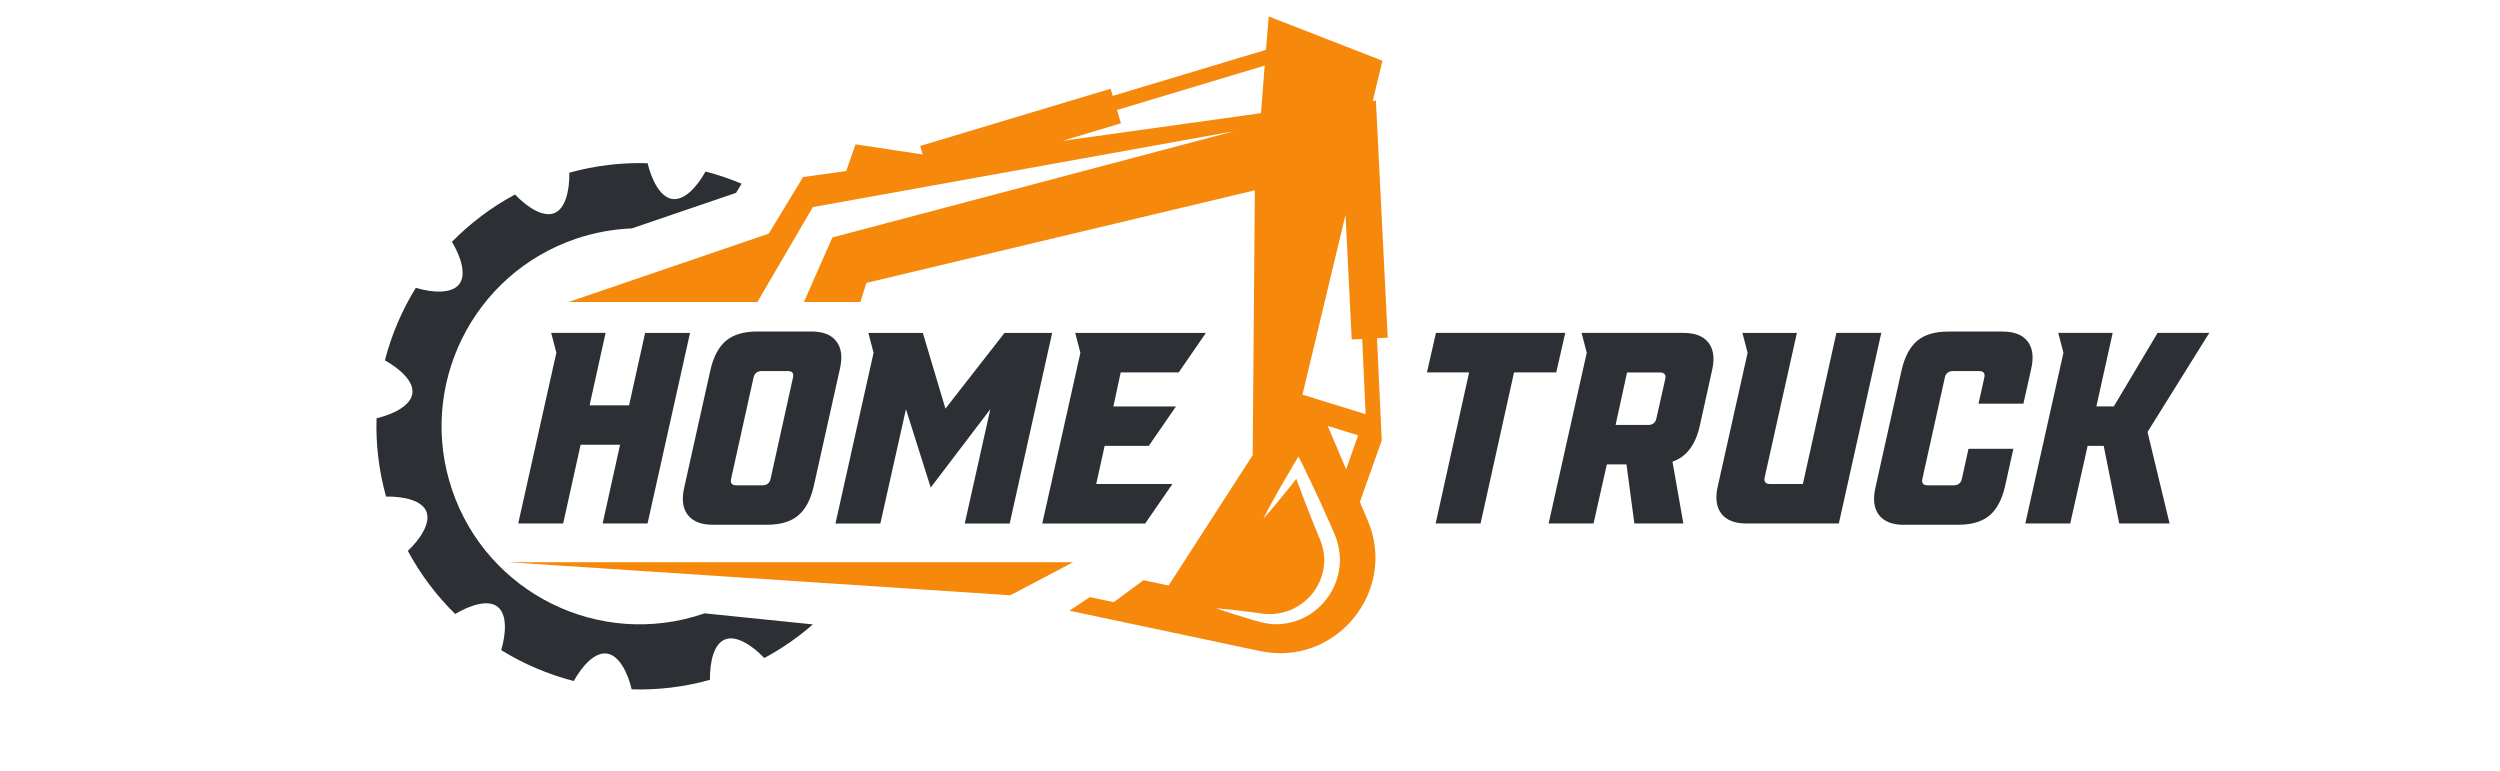
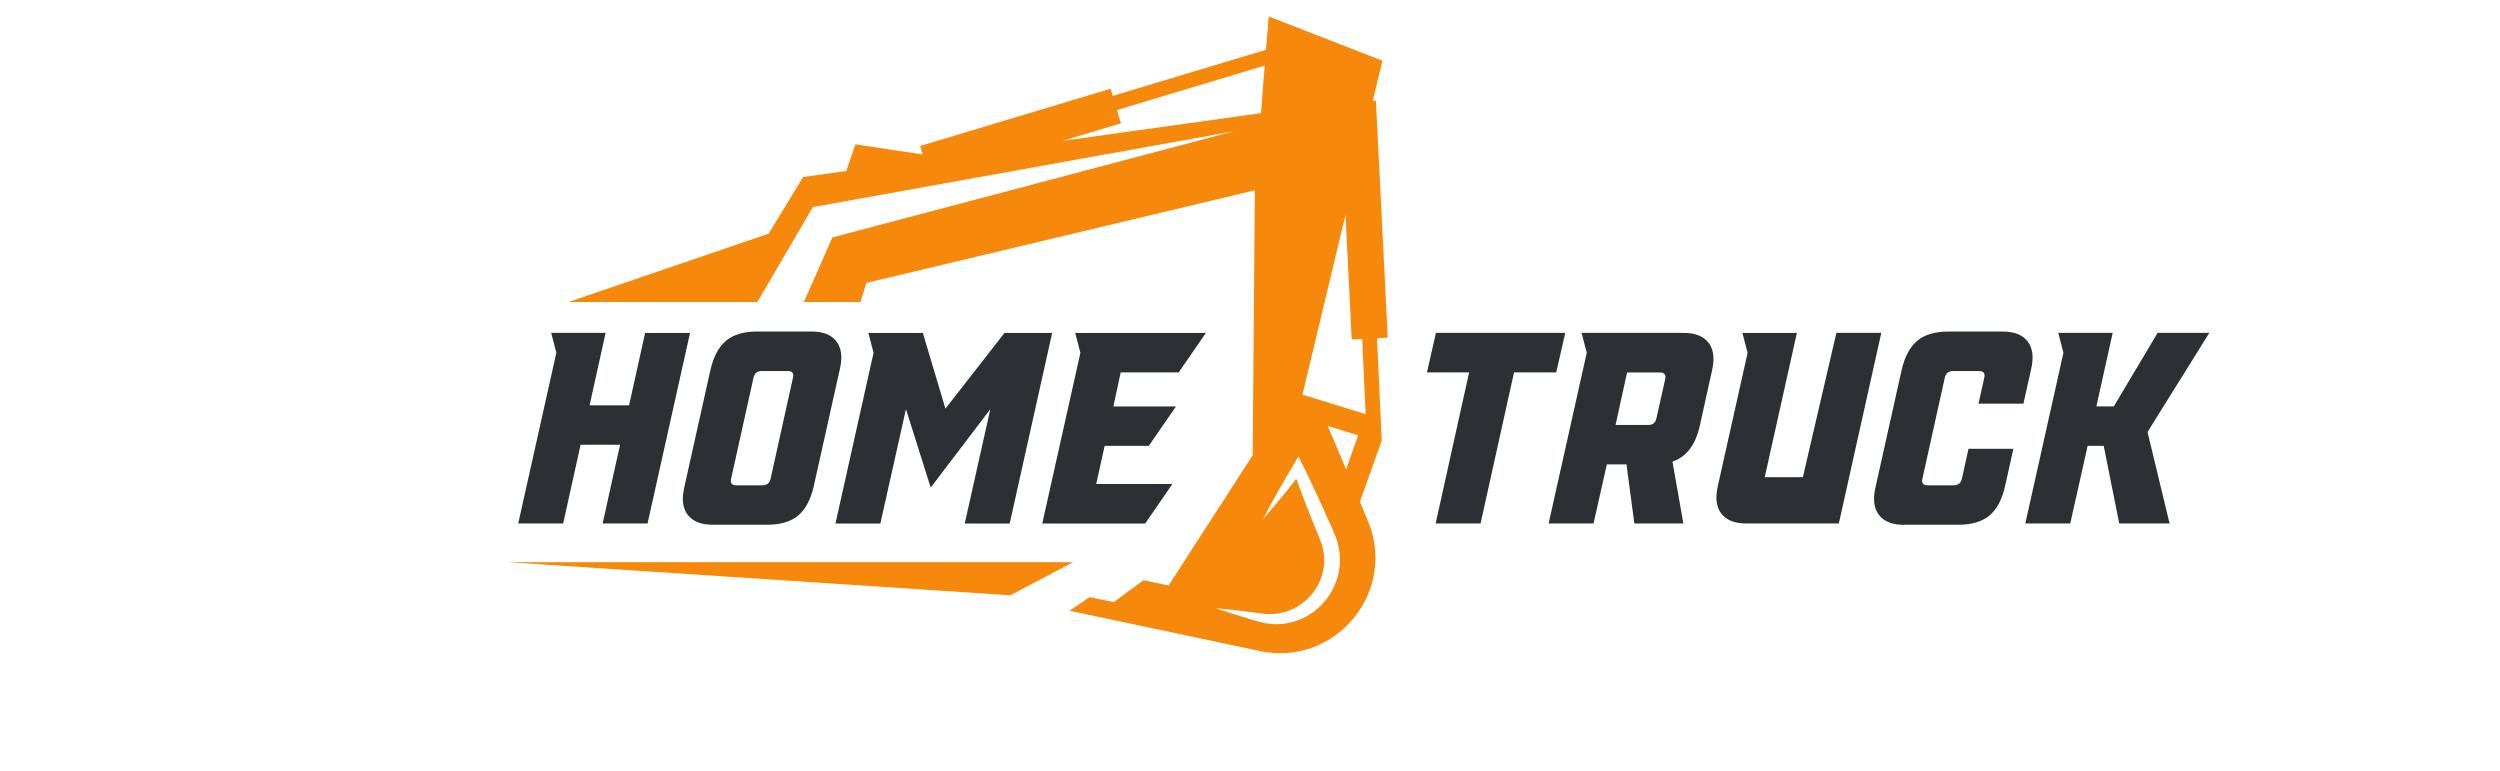
<svg xmlns="http://www.w3.org/2000/svg" width="120" height="37" viewBox="0 0 120 37" fill="none">
  <g clip-path="url(#clip0_284_11904)">
    <g clip-path="url(#clip1_284_11904)">
-       <path d="M33.815 29.44C33.796 29.447 33.776 29.455 33.758 29.461C28.788 31.149 23.39 28.489 21.702 23.518C20.014 18.548 22.673 13.15 27.645 11.461C28.533 11.16 29.436 11 30.329 10.963L35.331 9.257L35.598 8.818C35.037 8.583 34.458 8.387 33.867 8.233C33.448 8.982 32.829 9.662 32.238 9.545C31.683 9.435 31.28 8.648 31.086 7.834C29.845 7.796 28.58 7.941 27.329 8.29C27.339 9.148 27.145 10.047 26.574 10.241C26.04 10.423 25.299 9.943 24.722 9.336C23.584 9.945 22.568 10.717 21.694 11.607C22.133 12.346 22.412 13.223 22.015 13.674C21.643 14.099 20.761 14.055 19.959 13.816C19.293 14.893 18.793 16.067 18.475 17.297C19.224 17.718 19.904 18.336 19.787 18.927C19.677 19.481 18.888 19.884 18.074 20.078C18.036 21.319 18.182 22.584 18.53 23.835C19.388 23.823 20.287 24.02 20.479 24.59C20.661 25.125 20.182 25.868 19.576 26.443C20.186 27.58 20.957 28.596 21.848 29.471C22.586 29.032 23.463 28.752 23.914 29.149C24.339 29.521 24.295 30.404 24.058 31.206C25.135 31.872 26.311 32.371 27.54 32.689C27.959 31.94 28.578 31.26 29.169 31.378C29.724 31.487 30.127 32.274 30.321 33.088C31.562 33.127 32.827 32.981 34.078 32.633C34.068 31.774 34.262 30.876 34.833 30.681C35.367 30.499 36.108 30.979 36.685 31.586C37.533 31.131 38.312 30.588 39.017 29.971L33.815 29.44Z" fill="#2C3034" />
      <path d="M30.966 15.98H33.122L31.083 25.125H28.927L29.763 21.348H27.869L27.033 25.125H24.875L26.705 16.931L26.456 15.977H29.069L28.3 19.455H30.195L30.966 15.98Z" fill="#2C3034" />
      <path d="M32.837 23.427L34.104 17.743C34.252 17.107 34.503 16.644 34.855 16.35C35.207 16.059 35.703 15.913 36.339 15.913H38.952C39.501 15.913 39.897 16.067 40.14 16.377C40.383 16.686 40.446 17.119 40.322 17.676L39.055 23.36C38.907 23.996 38.657 24.459 38.304 24.751C37.952 25.042 37.456 25.188 36.821 25.188H34.209C33.661 25.188 33.264 25.034 33.021 24.724C32.776 24.419 32.714 23.986 32.837 23.427ZM35.096 22.969C35.043 23.188 35.126 23.295 35.345 23.295H36.586C36.812 23.295 36.948 23.186 36.991 22.969L38.061 18.136C38.114 17.917 38.031 17.81 37.812 17.81H36.572C36.345 17.81 36.209 17.919 36.167 18.136L35.096 22.969Z" fill="#2C3034" />
      <path d="M48.217 15.98H50.504L48.466 25.128H46.308L47.536 19.64L44.674 23.403L43.486 19.64L42.257 25.128H40.102L41.931 16.934L41.682 15.98H44.296L45.381 19.614L48.217 15.98Z" fill="#2C3034" />
      <path d="M56.578 17.875H53.794L53.442 19.509H56.448L55.14 21.403H53.023L52.618 23.233H56.276L54.968 25.128H50.029L51.859 16.934L51.61 15.98H57.883L56.578 17.875Z" fill="#2C3034" />
      <path d="M68.494 17.874L68.925 15.979H75.132L74.7 17.874H72.674L71.067 25.127H68.911L70.518 17.874H68.494Z" fill="#2C3034" />
      <path d="M80.816 15.98C81.364 15.98 81.761 16.134 82.004 16.444C82.247 16.754 82.309 17.187 82.186 17.744L81.585 20.462C81.376 21.369 80.939 21.934 80.279 22.16L80.801 25.126H78.449L78.071 22.29H77.129L76.49 25.126H74.334L76.164 16.932L75.915 15.979H80.816V15.98ZM77.548 20.397H79.117C79.336 20.397 79.465 20.288 79.51 20.071L79.929 18.203C79.981 17.985 79.894 17.877 79.668 17.877H78.099L77.548 20.397Z" fill="#2C3034" />
-       <path d="M88.147 15.979H90.302L88.264 25.127H83.821C83.272 25.127 82.876 24.973 82.63 24.663C82.388 24.354 82.325 23.92 82.448 23.364L83.885 16.935L83.636 15.982H86.25L84.707 22.906C84.655 23.125 84.742 23.232 84.969 23.232H86.537L88.147 15.979Z" fill="#2C3034" />
+       <path d="M88.147 15.979H90.302L88.264 25.127H83.821C83.272 25.127 82.876 24.973 82.63 24.663C82.388 24.354 82.325 23.92 82.448 23.364L83.885 16.935L83.636 15.982H86.25L84.707 22.906H86.537L88.147 15.979Z" fill="#2C3034" />
      <path d="M91.388 25.192C90.839 25.192 90.442 25.038 90.197 24.728C89.953 24.419 89.892 23.985 90.015 23.429L91.282 17.745C91.43 17.109 91.681 16.646 92.033 16.352C92.385 16.061 92.882 15.915 93.517 15.915H96.13C96.679 15.915 97.076 16.069 97.32 16.379C97.563 16.688 97.626 17.122 97.503 17.678L97.124 19.376H94.968L95.244 18.136C95.296 17.917 95.213 17.81 94.995 17.81H93.754C93.527 17.81 93.392 17.919 93.349 18.136L92.278 22.969C92.226 23.188 92.309 23.295 92.527 23.295H93.768C93.995 23.295 94.13 23.186 94.173 22.969L94.487 21.544H96.642L96.238 23.36C96.09 23.996 95.839 24.459 95.487 24.751C95.134 25.042 94.638 25.188 94.003 25.188H91.388V25.192Z" fill="#2C3034" />
      <path d="M106.046 15.979L103.081 20.736L104.14 25.127H101.723L100.978 21.402H100.207L99.371 25.127H97.215L99.045 16.933L98.796 15.979H101.409L100.626 19.508H101.462L103.565 15.979H106.046Z" fill="#2C3034" />
      <path d="M24.389 26.985L48.493 28.574L51.509 26.985H24.389Z" fill="#F6880B" />
      <path d="M66.097 16.235L66.611 16.208L66.044 4.83L65.894 4.84L66.356 2.915L60.897 0.79L60.769 2.391L53.411 4.602L53.308 4.26L44.167 7.006L44.288 7.413L41.064 6.929L40.62 8.209L38.546 8.498C38.546 8.498 37.89 9.583 36.9 11.215L27.291 14.496H36.355L39.017 9.939L59.233 6.298L39.954 11.397L38.588 14.496H41.3L41.586 13.579L60.233 9.134L60.128 21.85L56.093 28.105L54.887 27.85L53.46 28.904L52.312 28.661L51.334 29.313L60.48 31.25C64.117 32.021 67.111 28.368 65.639 24.953L65.275 24.091L66.324 21.139L66.097 16.235ZM50.998 6.761L53.806 5.917L53.614 5.28L60.706 3.148L60.526 5.432L50.998 6.761ZM63.994 28.24C63.743 28.744 63.358 29.175 62.891 29.479C62.658 29.633 62.403 29.746 62.138 29.829C61.873 29.91 61.599 29.955 61.326 29.963L61.121 29.959L60.919 29.941L60.713 29.908C60.646 29.896 60.589 29.88 60.526 29.866C60.269 29.801 60.041 29.728 59.798 29.655C59.318 29.513 58.84 29.36 58.364 29.196C58.867 29.236 59.364 29.291 59.862 29.356L60.599 29.453C60.66 29.459 60.727 29.469 60.783 29.471L60.949 29.475L61.121 29.469L61.291 29.451C61.516 29.422 61.737 29.366 61.943 29.281C62.15 29.196 62.342 29.08 62.52 28.949C62.874 28.681 63.156 28.329 63.336 27.93C63.516 27.534 63.593 27.097 63.553 26.667C63.532 26.453 63.486 26.24 63.413 26.036C63.376 25.939 63.328 25.821 63.281 25.704L63.14 25.358C62.951 24.894 62.769 24.431 62.589 23.963C62.498 23.73 62.413 23.495 62.326 23.261C62.291 23.168 62.257 23.076 62.223 22.983C62.018 23.247 61.812 23.51 61.597 23.767C61.441 23.959 61.283 24.151 61.121 24.342C60.962 24.532 60.8 24.72 60.632 24.906C60.745 24.684 60.86 24.463 60.98 24.244C61.097 24.026 61.219 23.809 61.342 23.593C61.583 23.157 61.842 22.736 62.091 22.307L62.324 21.911L62.547 22.352C62.658 22.575 62.763 22.801 62.872 23.026C62.982 23.251 63.089 23.475 63.192 23.704C63.403 24.157 63.609 24.613 63.81 25.068L63.961 25.41C64.012 25.524 64.061 25.635 64.113 25.773C64.21 26.036 64.277 26.313 64.303 26.597C64.356 27.157 64.245 27.736 63.994 28.24ZM64.615 22.53L63.733 20.445L65.19 20.896L64.615 22.53ZM65.548 19.88L62.518 18.943L64.585 10.306L64.882 16.295L65.386 16.271L65.55 19.87L65.548 19.88Z" fill="#F6880B" />
    </g>
  </g>
  <defs>
    <clipPath id="clip0_284_11904">
      <rect width="119.999" height="36.214" fill="white" />
    </clipPath>
    <clipPath id="clip1_284_11904">
      <rect width="91.089" height="34.411" fill="white" transform="translate(16.713 -0.422)" />
    </clipPath>
  </defs>
</svg>